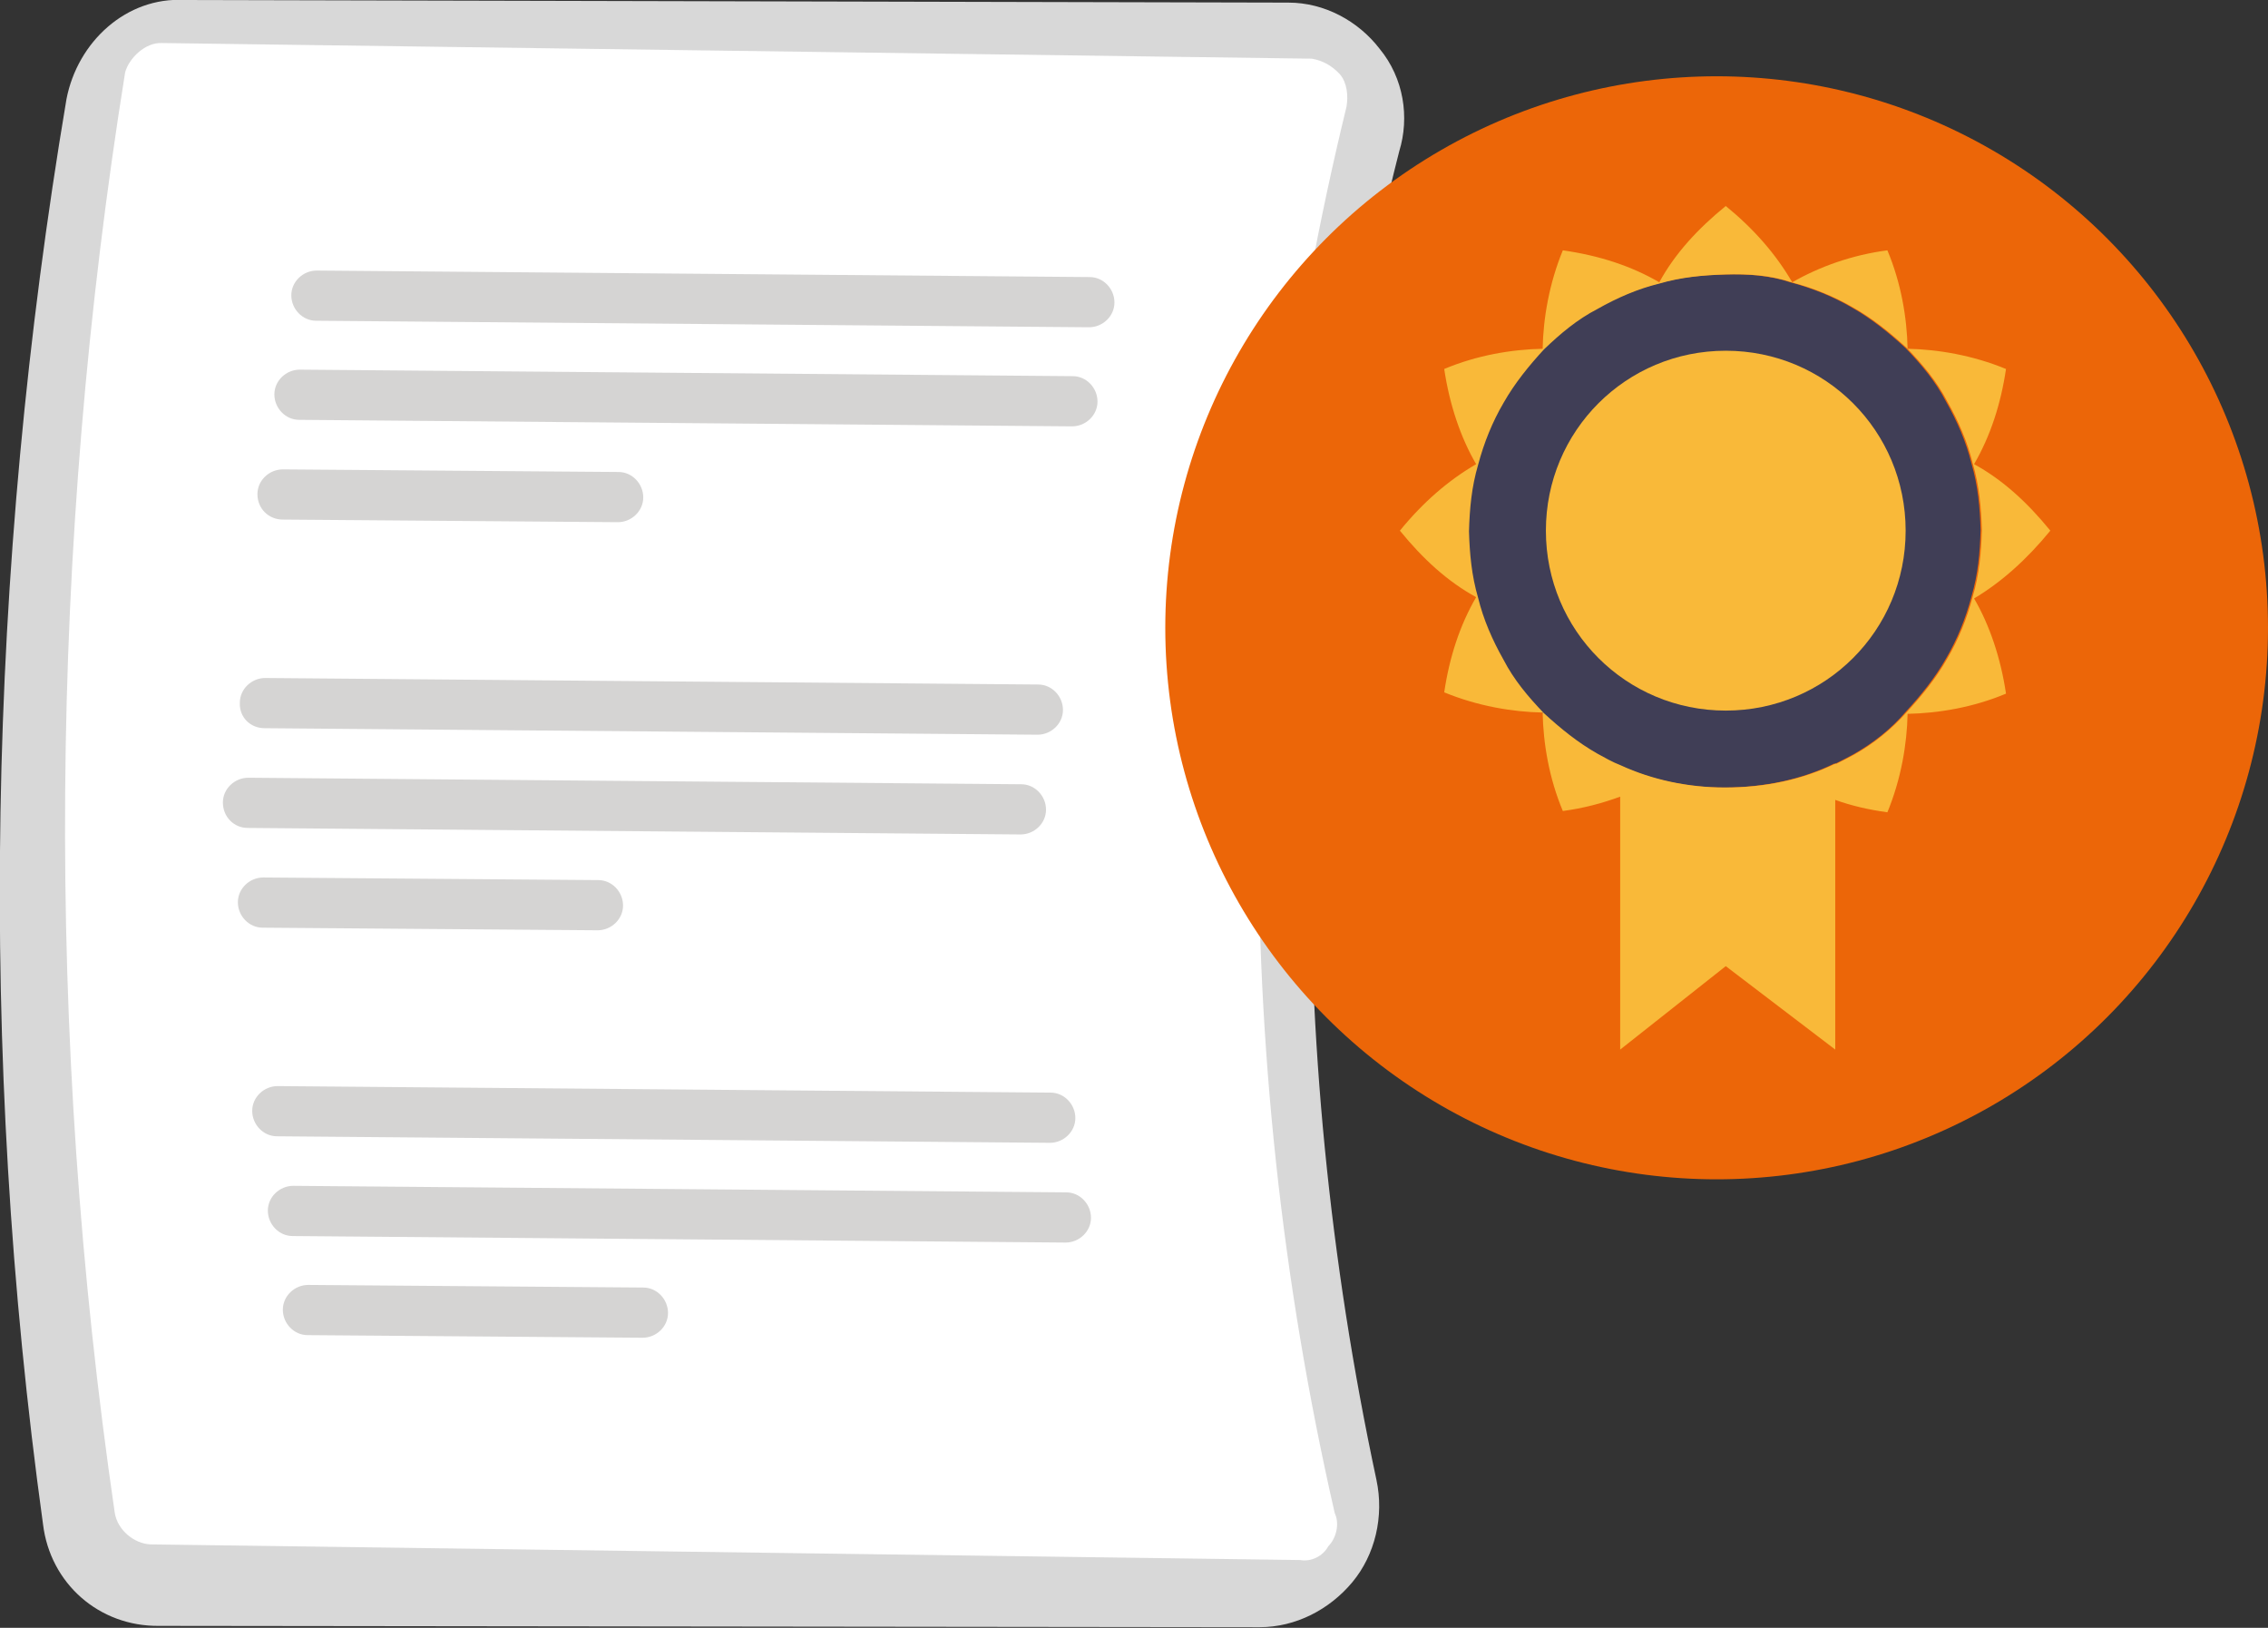
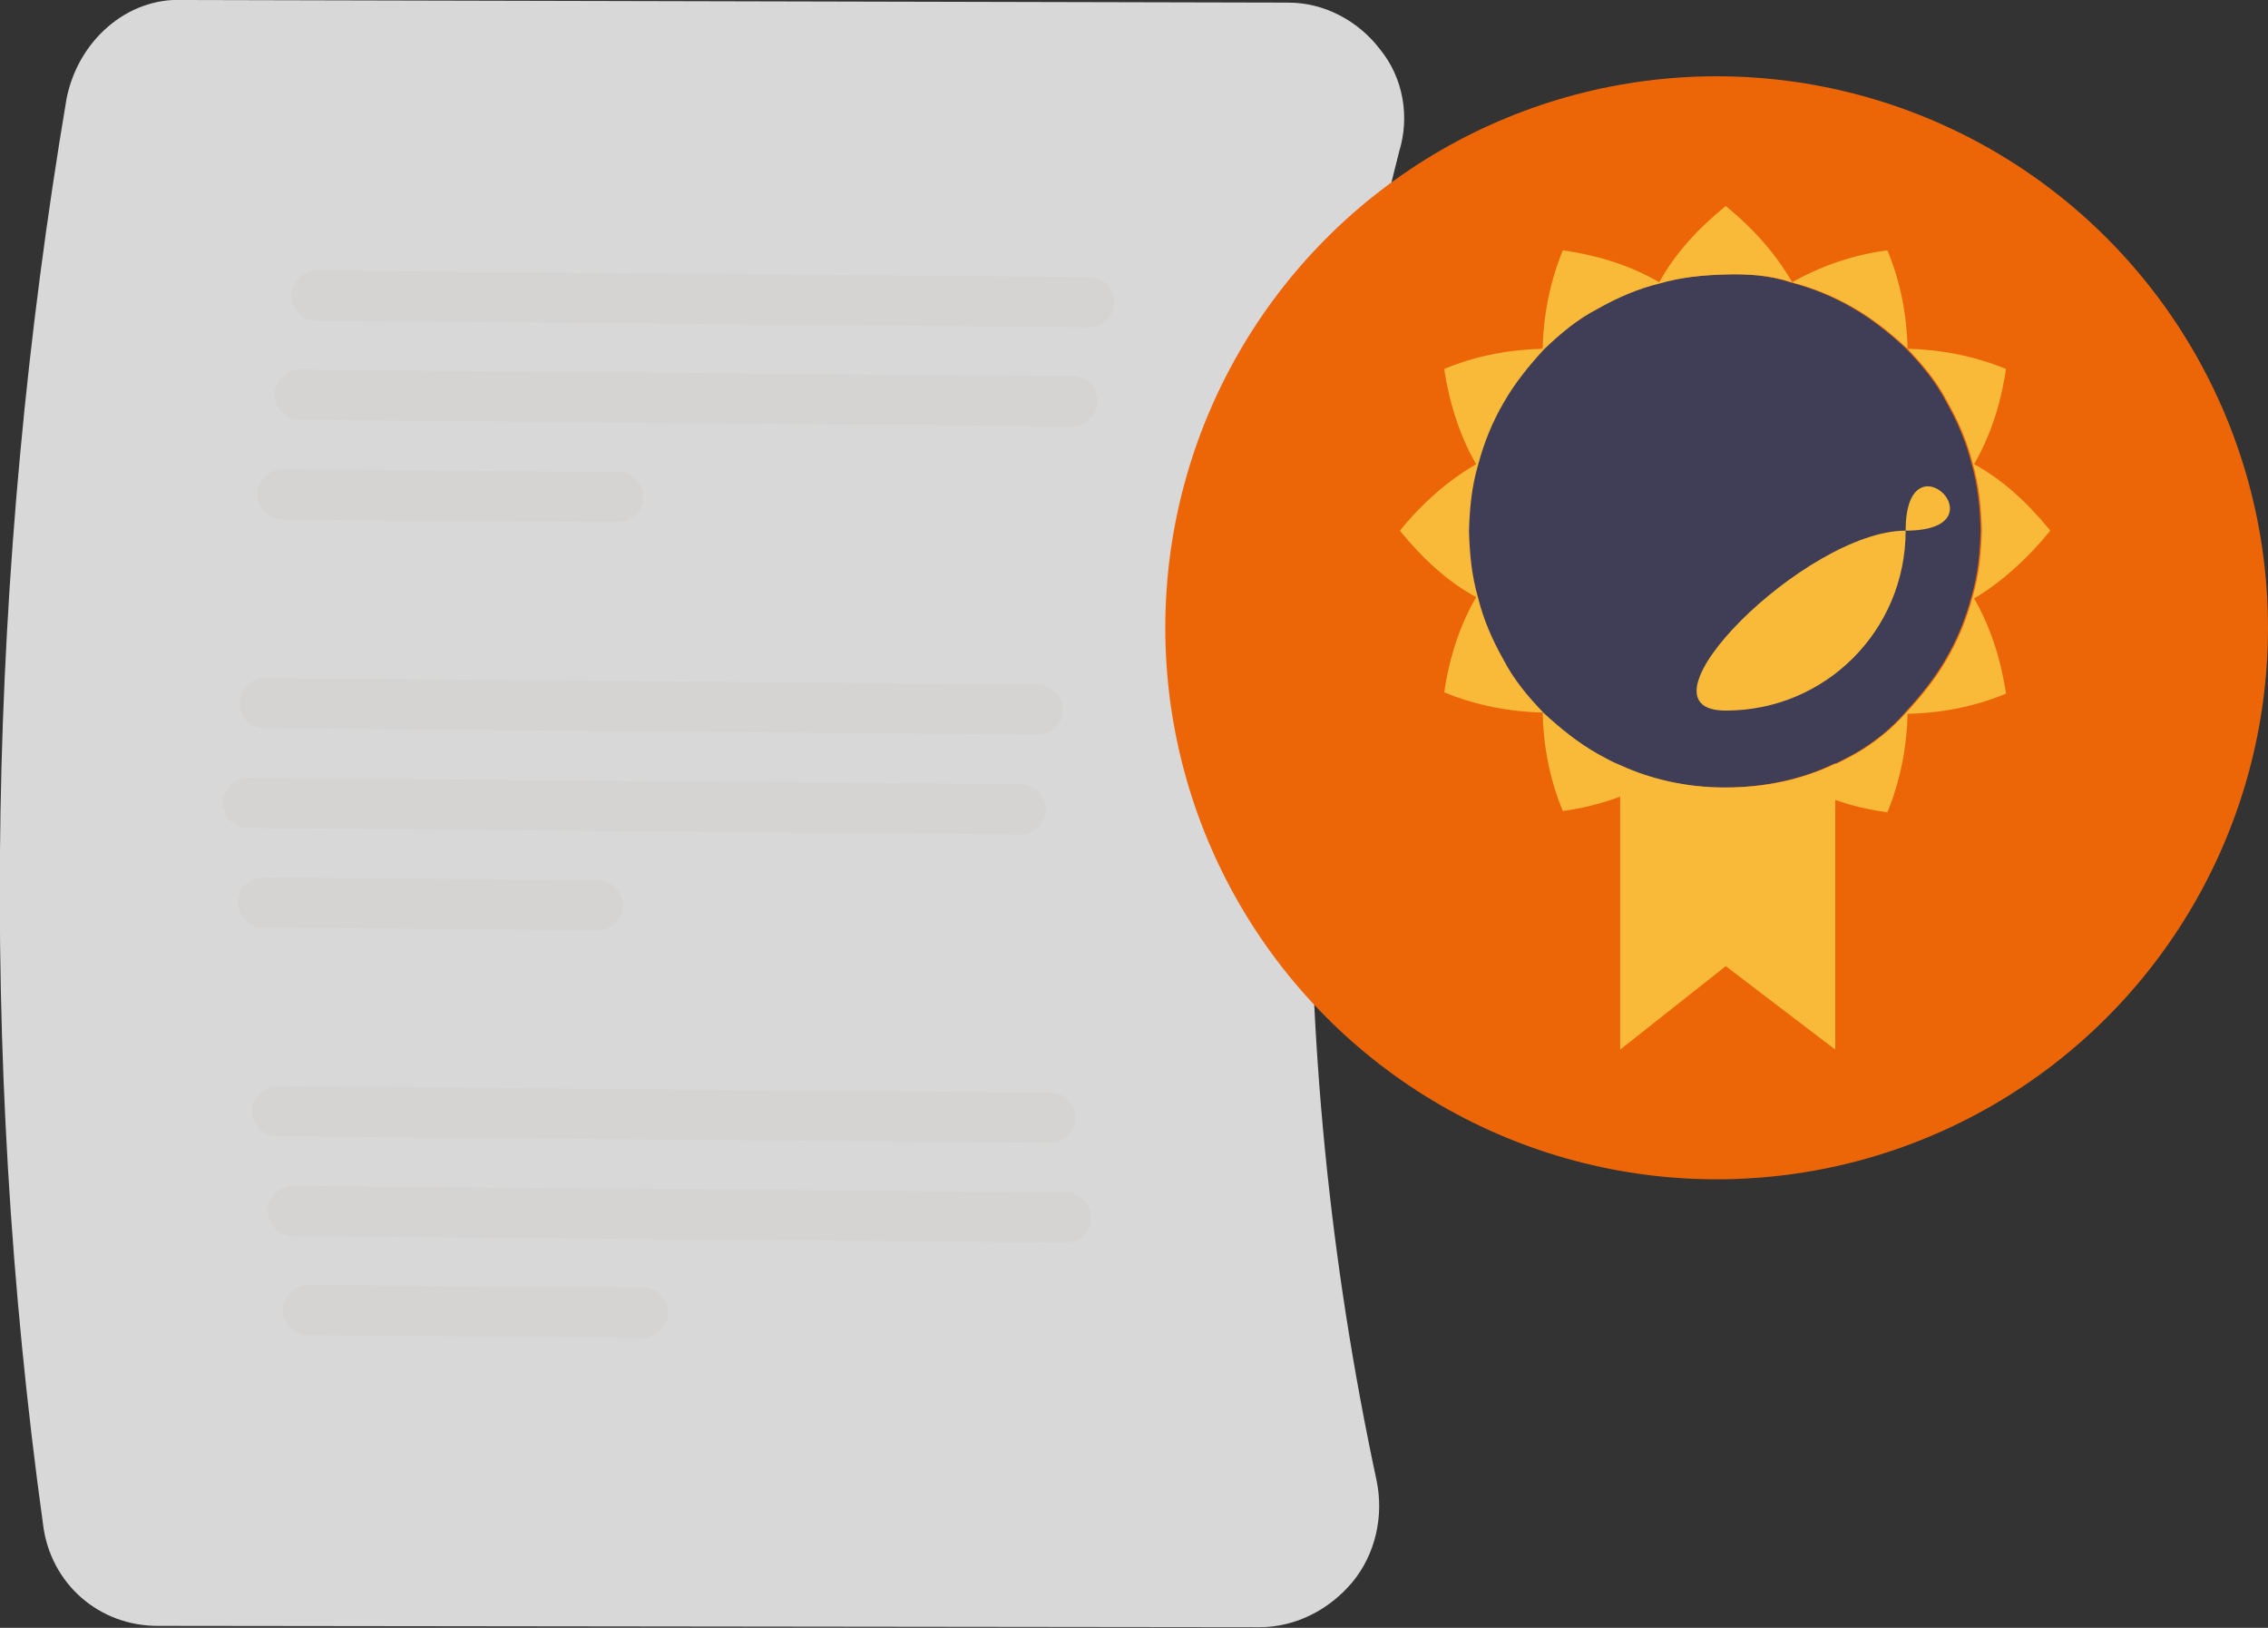
<svg xmlns="http://www.w3.org/2000/svg" version="1.1" id="Layer_2_00000047757338923887035370000002436639354022473634_" x="0px" y="0px" width="348px" height="249.7px" viewBox="0 0 348 249.7" style="enable-background:new 0 0 348 249.7;" xml:space="preserve">
  <rect x="0" y="0" width="348" height="249.7" fill="#333333" stroke="none" />
  <style type="text/css">
	.st0{fill:#D8D8D8;}
	.st1{fill:#FFFFFF;}
	.st2{fill:#D5D4D3;}
	.st3{fill:#EC6608;}
	.st4{fill:#403E56;}
	.st5{fill:#F9B939;}
</style>
  <g id="Layer_2-2">
    <path class="st0" d="M6.6,233.8C-3.4,161.5-2,87.6,10.2,15.2C11.9,6.4,19.4-0.5,28.3,0l169.4,0.4c5.5,0,10.7,2.8,14,7.1   c3.7,4.5,4.6,10.5,3,15.7c-17,66.6-17.9,136.5-3.5,203.8c1.2,5.6-0.2,11.5-3.7,15.7c-3.5,4.2-8.7,6.9-14.2,6.9l-168.9-0.2   C15.2,249.5,7.7,242.9,6.6,233.8" />
-     <path class="st1" d="M17.6,232c0.4,2.7,3,4.8,5.5,4.9l176.4,2.4c1.7,0.3,3.5-0.6,4.3-2.1c1.2-1.2,1.8-3.4,1-5.1   c-16.3-71.3-15.4-145.2,1.8-215.7c0.3-1.7,0.1-3.7-1-5c-1.2-1.3-2.6-2.1-4.3-2.4L24.8,6.6c-2.5-0.1-5,2.3-5.6,4.5   C7.5,84,6.9,158.7,17.6,232" />
    <path class="st2" d="M48.5,49.2l118.6,1c2.1,0,3.9-1.7,3.9-3.8s-1.7-3.9-3.8-3.9l0,0l-118.6-1c-2.1,0-3.9,1.7-3.9,3.8   C44.7,47.4,46.4,49.2,48.5,49.2L48.5,49.2z" />
    <path class="st2" d="M45.9,64.4l118.6,1c2.1,0,3.9-1.7,3.9-3.8c0-2.1-1.7-3.9-3.8-3.9l-118.6-1c-2.1,0-3.9,1.7-3.9,3.8   S43.8,64.4,45.9,64.4z" />
    <path class="st2" d="M43.4,79.7l51.4,0.4c2.1,0,3.9-1.7,3.9-3.8c0-2.1-1.7-3.9-3.8-3.9L43.4,72c-2.1,0-3.9,1.7-3.9,3.8   C39.5,78,41.2,79.7,43.4,79.7z" />
    <path class="st2" d="M40.6,111.7l118.6,1c2.1,0,3.9-1.7,3.9-3.8c0-2.1-1.7-3.9-3.8-3.9l0,0l-118.6-1c-2.1,0-3.9,1.7-3.9,3.8   C36.7,110,38.4,111.7,40.6,111.7L40.6,111.7z" />
    <path class="st2" d="M38,127l118.6,1c2.1,0,3.9-1.7,3.9-3.8c0-2.1-1.7-3.9-3.8-3.9l-118.6-1c-2.1,0-3.9,1.7-3.9,3.8   C34.2,125.3,35.9,127,38,127z" />
    <path class="st2" d="M40.3,142.3l51.4,0.4c2.1,0,3.9-1.7,3.9-3.8c0-2.1-1.7-3.9-3.8-3.9l-51.4-0.4c-2.1,0-3.9,1.7-3.9,3.8   C36.5,140.5,38.2,142.3,40.3,142.3L40.3,142.3z" />
    <path class="st2" d="M42.5,174.3l118.6,1c2.1,0,3.9-1.7,3.9-3.8s-1.7-3.9-3.8-3.9l0,0l-118.6-1c-2.1,0-3.9,1.7-3.9,3.8   C38.7,172.5,40.4,174.3,42.5,174.3L42.5,174.3z" />
    <path class="st2" d="M44.9,189.6l118.6,1c2.1,0,3.9-1.7,3.9-3.8c0-2.1-1.7-3.9-3.8-3.9l-118.6-1c-2.1,0-3.9,1.7-3.9,3.8   C41.1,187.8,42.8,189.6,44.9,189.6z" />
    <path class="st2" d="M47.2,204.8l51.4,0.4c2.1,0,3.9-1.7,3.9-3.8s-1.7-3.9-3.8-3.9l-51.4-0.4c-2.1,0-3.9,1.7-3.9,3.8   S45.1,204.8,47.2,204.8z" />
    <g id="Oval-Copy">
      <circle class="st3" cx="263.4" cy="96.3" r="84.6" />
    </g>
    <path class="st4" d="M284.4,115.7c-0.9,0.5-1.9,1-2.9,1.5v-0.1c-5.1,2.5-10.9,3.7-17,3.7c-5.7,0-11.2-1.2-16-3.4   c-1.3-0.5-2.5-1.2-3.6-1.8c-3-1.7-5.7-3.9-8.2-6.2c-2.4-2.5-4.6-5.1-6.2-8.2c-1.7-3-3.1-6.2-3.9-9.5c-1-3.4-1.3-6.8-1.4-10.2   c0.1-3.5,0.4-6.8,1.4-10.2c0.9-3.4,2.2-6.6,3.9-9.5c1.7-3,3.9-5.7,6.2-8.2c2.5-2.4,5.1-4.6,8.2-6.2c3-1.7,6.2-3.1,9.5-3.9   c3.4-1,6.8-1.3,10.2-1.4c3.4-0.1,6.8,0.1,10.1,1.2c3.4,0.9,6.6,2.2,9.5,3.9c3,1.7,5.7,3.9,8.2,6.2c2.4,2.5,4.6,5.1,6.2,8.2   c1.7,3,3.1,6.2,3.9,9.5c1,3.4,1.3,6.8,1.4,10.2c-0.1,3.5-0.4,6.8-1.4,10.2c-0.9,3.4-2.2,6.6-3.9,9.5c-1.7,3-3.9,5.7-6.2,8.2   C290.2,111.8,287.4,114,284.4,115.7L284.4,115.7z" />
-     <path class="st5" d="M292.4,81.4c0,15.3-12.3,27.6-27.6,27.6s-27.6-12.3-27.6-27.6s12.3-27.6,27.6-27.6S292.4,66.1,292.4,81.4" />
+     <path class="st5" d="M292.4,81.4c0,15.3-12.3,27.6-27.6,27.6s12.3-27.6,27.6-27.6S292.4,66.1,292.4,81.4" />
    <path class="st5" d="M284.6,115.7c-0.9,0.5-1.9,1-2.9,1.5v-0.1c-5.1,2.5-10.9,3.7-17,3.7c-5.7,0-11.2-1.2-16-3.4   c-1.3-0.5-2.5-1.2-3.6-1.8c-3-1.7-5.7-3.9-8.2-6.2c-2.4-2.5-4.6-5.1-6.2-8.2c-1.7-3-3.1-6.2-3.9-9.5c-1-3.4-1.3-6.8-1.4-10.2   c0.1-3.5,0.4-6.8,1.4-10.2c0.9-3.4,2.2-6.6,3.9-9.5c1.7-3,3.9-5.7,6.2-8.2c2.5-2.4,5.1-4.6,8.2-6.2c3-1.7,6.2-3.1,9.5-3.9   c3.4-1,6.8-1.3,10.2-1.4c3.4-0.1,6.8,0.1,10.1,1.2c3.4,0.9,6.6,2.2,9.5,3.9c3,1.7,5.7,3.9,8.2,6.2c2.4,2.5,4.6,5.1,6.2,8.2   c1.7,3,3.1,6.2,3.9,9.5c1,3.4,1.3,6.8,1.4,10.2c-0.1,3.5-0.4,6.8-1.4,10.2c-0.9,3.4-2.2,6.6-3.9,9.5c-1.7,3-3.9,5.7-6.2,8.2   C290.3,111.8,287.6,114,284.6,115.7L284.6,115.7z M314.6,81.4c-3.5-4.3-7.3-7.8-11.7-10.2c2.5-4.3,4.1-9.2,4.9-14.6   c-5.1-2.1-10.4-3-15.1-3.1c-0.1-4.8-1-10.1-3.1-15.1c-5.4,0.7-10.4,2.5-14.6,4.9c-2.5-4.3-5.9-8.2-10.2-11.7   c-4.3,3.5-7.8,7.3-10.2,11.7c-4.3-2.5-9.2-4.1-14.8-4.9c-2.1,5.1-3,10.4-3.1,15.1c-4.8,0.1-10.1,1-15.1,3.1   c0.8,5.4,2.5,10.5,4.9,14.6c-4.3,2.5-8.2,5.9-11.7,10.2c3.5,4.3,7.3,7.8,11.7,10.2c-2.5,4.3-4.1,9.2-4.9,14.6   c5.1,2.1,10.4,3,15.1,3.1c0.1,4.8,1,10.1,3.1,15.1c3.1-0.4,6.1-1.2,8.8-2.2V161l16.2-12.8l16.8,12.8v-38.3c2.5,0.9,5.1,1.5,8,1.9   c2.1-5.1,3-10.4,3.1-15.1c4.8-0.1,10.1-1,15.1-3.1c-0.8-5.4-2.5-10.5-4.9-14.6C307.1,89.3,311,85.8,314.6,81.4L314.6,81.4   L314.6,81.4z" />
  </g>
</svg>